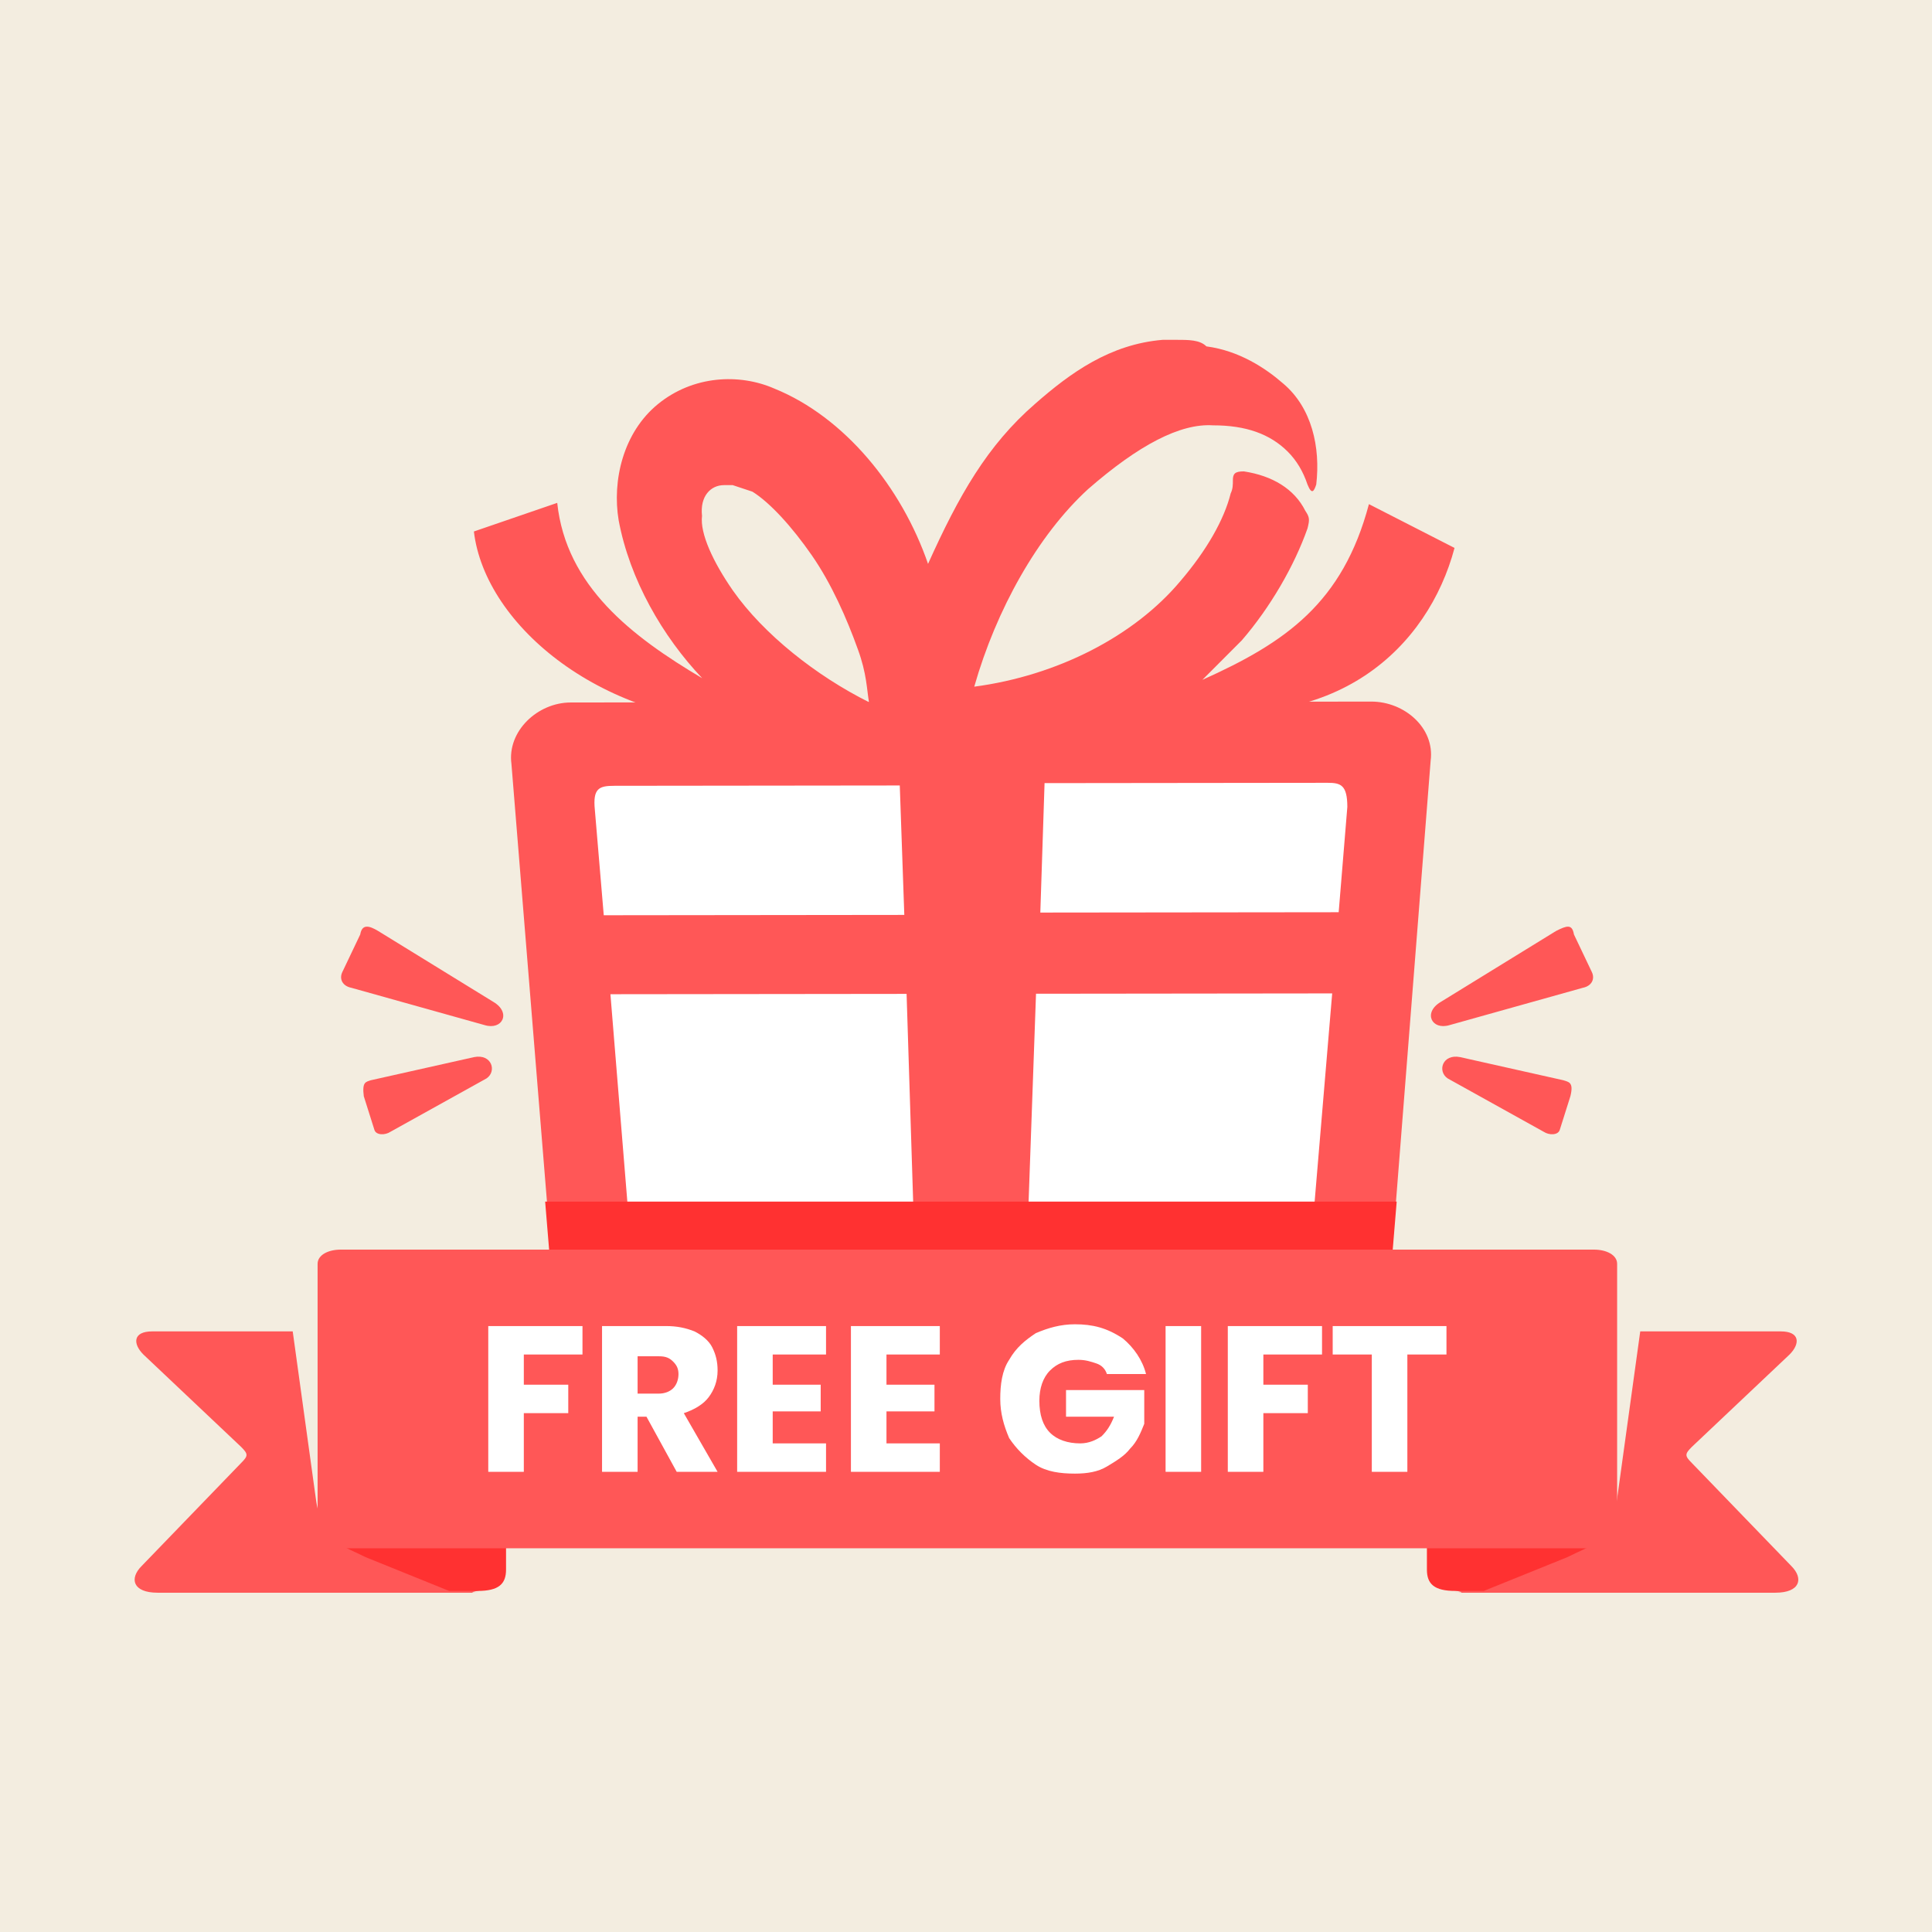
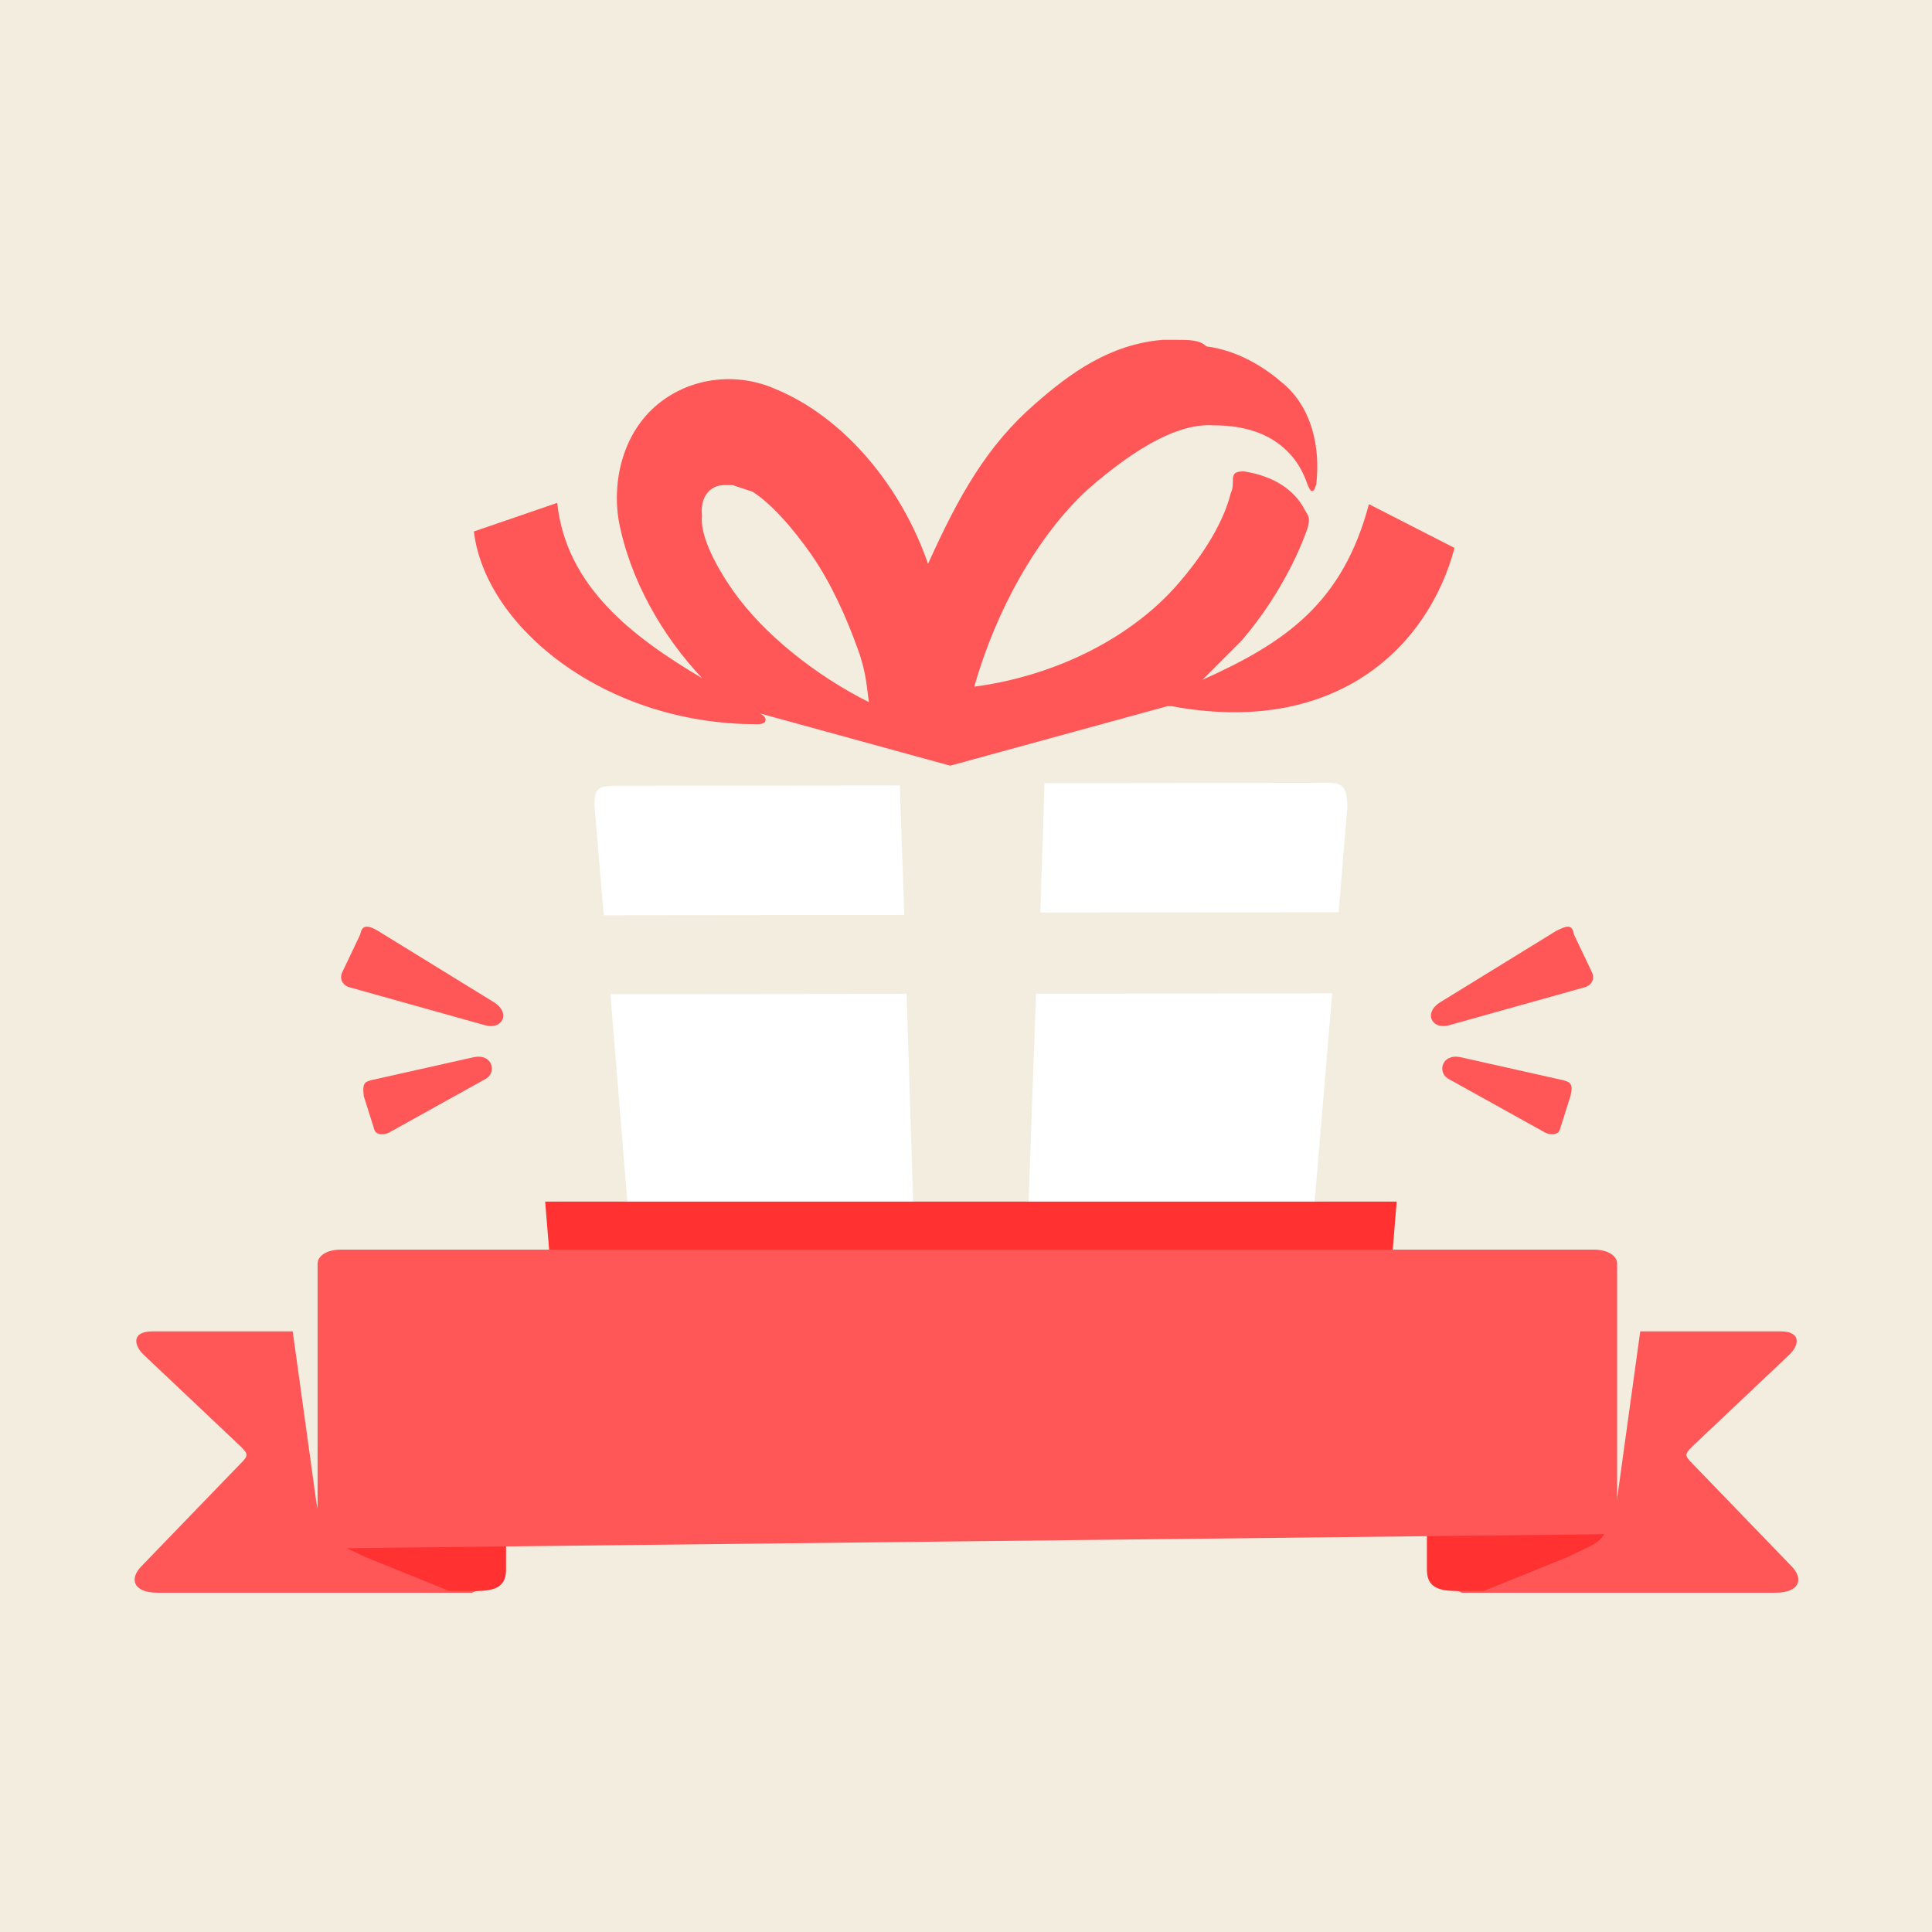
<svg xmlns="http://www.w3.org/2000/svg" version="1.0" preserveAspectRatio="xMidYMid meet" height="2048" viewBox="0 0 1536 1536" zoomAndPan="magnify" width="2048">
  <rect fill-opacity="1" height="1843.2" y="-153.6" fill="#ffffff" width="1843.2" x="-153.6" />
  <rect fill-opacity="1" height="1843.2" y="-153.6" fill="#f3ede0" width="1843.2" x="-153.6" />
  <path fill-rule="nonzero" fill-opacity="1" d="M 1157.051 1266.258 L 1411.453 1266.258 C 1431.242 1266.258 1434.07 1254.953 1424.176 1245.059 L 1345.027 1163.086 C 1339.375 1157.43 1339.375 1156.02 1345.027 1150.363 L 1422.762 1076.871 C 1431.242 1068.391 1431.242 1058.496 1415.695 1058.496 L 1304.039 1058.496 L 1285.668 1191.352 C 1281.426 1223.859 1267.293 1212.551 1241.852 1198.418 L 1135.852 1109.379 L 1135.852 1253.539 C 1135.852 1263.434 1175.426 1266.258 1157.051 1266.258 Z M 1157.051 1266.258" fill="#ff5757" />
  <path fill-rule="nonzero" fill-opacity="1" d="M 379.707 1266.258 L 125.305 1266.258 C 105.516 1266.258 102.691 1254.953 112.582 1245.059 L 191.73 1163.086 C 197.383 1157.43 197.383 1156.02 191.73 1150.363 L 113.996 1076.871 C 105.516 1068.391 105.516 1058.496 121.062 1058.496 L 232.719 1058.496 L 251.09 1191.352 C 255.332 1223.859 269.465 1212.551 294.906 1198.418 L 400.906 1109.379 L 400.906 1253.539 C 402.32 1263.434 362.746 1266.258 379.707 1266.258 Z M 379.707 1266.258" fill="#ff5757" />
  <path fill-rule="nonzero" fill-opacity="1" d="M 1134.438 1198.418 L 1134.438 1247.887 C 1134.438 1259.191 1140.09 1264.848 1157.051 1264.848 L 1179.664 1264.848 L 1246.094 1237.992 C 1263.051 1229.512 1274.359 1226.688 1277.188 1215.379 L 1258.812 1201.246 Z M 1134.438 1198.418" fill="#ff3131" />
  <path fill-rule="nonzero" fill-opacity="1" d="M 934.707 270.176 C 931.219 270.18 927.73 270.184 924.242 270.188 C 882.391 273.723 851.02 296.434 823.141 320.883 C 784.809 354.062 762.18 394.203 737.82 448.301 C 716.824 387.277 671.414 331.52 615.574 308.906 C 587.656 296.73 551.031 298.516 523.148 321.219 C 495.27 343.926 486.59 382.305 491.859 413.695 C 500.633 460.777 526.848 506.094 558.277 539.199 C 502.43 506.121 450.059 466.066 443.008 399.797 L 376.758 422.543 C 385.562 497.531 479.832 575.914 601.922 575.773 C 612.387 575.762 608.891 568.789 603.656 567.051 L 755.445 608.742 L 928.059 561.453 C 928.059 561.453 929.805 561.453 931.547 561.449 C 1062.387 585.723 1135.559 514.129 1156.398 435.621 L 1088.34 400.812 C 1067.5 479.324 1022.188 510.77 955.941 540.492 C 966.395 530.016 976.848 519.539 987.301 509.062 C 1009.945 482.875 1029.094 449.715 1039.523 420.055 C 1041.262 413.074 1041.258 411.332 1037.766 406.102 C 1029.023 388.672 1011.57 378.227 988.895 374.762 C 981.918 374.77 980.176 376.516 980.18 381.75 C 980.184 385.238 980.188 388.727 978.449 392.215 C 973.238 413.152 959.312 437.586 938.414 462.027 C 901.836 505.672 840.824 537.137 774.559 545.93 C 791.93 484.867 825.004 425.527 865.074 388.855 C 905.152 353.93 938.27 336.449 964.434 338.164 C 990.598 338.133 1009.789 345.09 1023.758 359.027 C 1030.742 365.996 1035.984 374.711 1039.484 385.172 C 1042.984 393.887 1044.723 390.398 1046.461 385.164 C 1049.918 355.508 1042.906 324.121 1020.211 304.961 C 1006.242 292.77 985.297 278.84 959.133 275.383 C 953.895 270.156 945.172 270.164 934.707 270.176 Z M 575.547 385.695 C 577.293 385.691 579.035 385.691 580.781 385.688 C 580.781 385.688 580.781 385.688 582.523 385.688 C 587.758 387.426 592.992 389.164 598.227 390.902 C 612.188 399.605 629.652 418.773 645.375 441.426 C 661.098 464.082 673.34 491.977 682.086 516.383 C 689.086 535.562 689.098 547.77 690.855 558.234 C 648.973 537.352 607.074 504.258 582.617 469.406 C 566.895 446.75 556.406 424.086 558.133 410.133 C 556.371 394.438 565.082 385.707 575.547 385.695 Z M 575.547 385.695" fill="#ff5757" />
-   <path fill-rule="nonzero" fill-opacity="1" d="M 453.652 558.5 L 1090.262 557.785 C 1116.422 557.754 1140.863 578.656 1137.406 604.82 L 1092.699 1173.461 C 1090.984 1199.625 1071.82 1220.578 1045.66 1220.605 L 499.746 1221.223 C 473.582 1221.25 454.375 1200.344 452.602 1174.184 L 406.613 607.391 C 403.098 581.23 427.488 558.531 453.652 558.5 Z M 453.652 558.5" fill="#ff5757" />
  <path fill-rule="nonzero" fill-opacity="1" d="M 1055.449 622.355 L 830.457 622.609 L 827.086 725.516 L 1064.289 725.25 L 1071.172 641.523 C 1071.148 624.082 1065.914 622.344 1055.449 622.355 Z M 715.348 624.484 L 488.609 624.738 C 476.398 624.754 471.172 626.504 472.934 643.941 L 480.004 727.652 L 718.949 727.383 Z M 1059.129 789.789 L 823.668 790.055 L 813.523 1074.359 C 813.531 1079.594 808.301 1081.344 804.809 1077.859 L 771.633 1044.758 L 738.531 1077.934 C 735.047 1081.426 729.816 1081.43 729.809 1076.199 L 720.766 790.172 L 485.309 790.434 L 513.605 1137.488 C 515.367 1153.184 520.605 1158.41 532.812 1158.395 L 771.762 1158.125 L 1010.707 1157.855 C 1022.914 1157.844 1029.887 1152.602 1029.867 1136.906 Z M 1059.129 789.789" fill="#ffffff" />
  <path fill-rule="nonzero" fill-opacity="1" d="M 433.414 955.32 L 444.723 1092.418 L 1099.105 1092.418 L 1110.41 955.32 Z M 433.414 955.32" fill="#ff3131" />
  <path fill-rule="nonzero" fill-opacity="1" d="M 300.531 740.098 L 392.398 796.629 C 406.531 805.109 399.465 819.246 385.332 815.004 L 279.332 785.324 C 272.262 783.91 269.438 778.258 272.262 772.605 L 286.398 742.922 C 287.812 734.441 293.465 735.855 300.531 740.098 Z M 300.531 740.098" fill="#ff5757" />
  <path fill-rule="nonzero" fill-opacity="1" d="M 294.879 858.816 L 376.852 840.445 C 390.984 837.617 395.227 851.75 386.746 857.406 L 310.426 899.805 C 306.184 902.633 299.117 902.633 297.703 898.391 L 289.223 871.539 C 287.812 860.23 290.637 860.23 294.879 858.816 Z M 294.879 858.816" fill="#ff5757" />
  <path fill-rule="nonzero" fill-opacity="1" d="M 1237.203 740.098 L 1145.336 796.629 C 1131.199 805.109 1138.266 819.246 1152.402 815.004 L 1258.402 785.324 C 1265.469 783.91 1268.297 778.258 1265.469 772.605 L 1251.336 742.922 C 1249.922 734.441 1245.684 735.855 1237.203 740.098 Z M 1237.203 740.098" fill="#ff5757" />
  <path fill-rule="nonzero" fill-opacity="1" d="M 1242.855 858.816 L 1160.883 840.445 C 1146.746 837.617 1142.508 851.75 1150.988 857.406 L 1227.309 899.805 C 1231.551 902.633 1238.617 902.633 1240.027 898.391 L 1248.508 871.539 C 1251.336 860.23 1247.094 860.23 1242.855 858.816 Z M 1242.855 858.816" fill="#ff5757" />
  <path fill-rule="nonzero" fill-opacity="1" d="M 402.32 1198.418 L 402.32 1247.887 C 402.32 1259.191 396.668 1264.848 379.707 1264.848 L 357.094 1264.848 L 290.664 1237.992 C 273.707 1229.512 262.398 1226.688 259.57 1215.379 L 277.945 1201.246 Z M 402.32 1198.418" fill="#ff3131" />
-   <path fill-rule="nonzero" fill-opacity="1" d="M 270.879 993.484 L 1267.293 993.484 C 1277.188 993.484 1285.668 997.723 1285.668 1004.789 L 1285.668 1219.617 C 1285.668 1225.273 1277.188 1230.926 1267.293 1230.926 L 270.879 1230.926 C 260.984 1230.926 252.504 1226.688 252.504 1219.617 L 252.504 1004.789 C 252.504 997.723 260.984 993.484 270.879 993.484 Z M 270.879 993.484" fill="#ff5757" />
-   <path fill-rule="nonzero" fill-opacity="1" d="M 854.594 1052.844 C 843.285 1052.844 833.395 1055.672 823.5 1059.91 C 815.02 1065.562 807.953 1071.219 802.301 1081.109 C 796.645 1089.59 795.234 1100.898 795.234 1112.203 C 795.234 1123.512 798.059 1133.406 802.301 1143.297 C 807.953 1151.777 815.02 1158.844 823.5 1164.5 C 831.98 1170.152 843.285 1171.566 854.594 1171.566 C 864.488 1171.566 872.969 1170.152 880.035 1165.91 C 887.102 1161.672 894.168 1157.43 898.406 1151.777 C 904.062 1146.125 906.887 1139.059 909.715 1131.992 L 909.715 1105.137 L 847.527 1105.137 L 847.527 1126.336 L 885.688 1126.336 C 882.859 1133.406 880.035 1137.645 875.793 1141.883 C 871.555 1144.711 865.902 1147.539 858.832 1147.539 C 848.941 1147.539 840.461 1144.711 834.809 1139.059 C 829.152 1133.406 826.328 1124.926 826.328 1113.617 C 826.328 1103.723 829.152 1095.242 834.809 1089.59 C 840.461 1083.938 847.527 1081.109 857.422 1081.109 C 863.074 1081.109 867.312 1082.523 871.555 1083.938 C 875.793 1085.352 878.621 1088.176 880.035 1092.418 L 911.129 1092.418 C 908.301 1081.109 901.234 1071.219 892.754 1064.148 C 880.035 1055.672 868.727 1052.844 854.594 1052.844 Z M 388.188 1054.258 L 388.188 1170.152 L 416.453 1170.152 L 416.453 1123.512 L 451.789 1123.512 L 451.789 1100.898 L 416.453 1100.898 L 416.453 1076.871 L 463.094 1076.871 L 463.094 1054.258 Z M 478.641 1054.258 L 478.641 1170.152 L 506.91 1170.152 L 506.91 1126.336 L 513.977 1126.336 L 538.004 1170.152 L 570.508 1170.152 L 543.656 1123.512 C 552.137 1120.684 559.203 1116.445 563.441 1110.789 C 567.684 1105.137 570.508 1098.07 570.508 1089.59 C 570.508 1082.523 569.098 1076.871 566.27 1071.219 C 563.441 1065.562 557.789 1061.324 552.137 1058.496 C 545.07 1055.672 538.004 1054.258 529.523 1054.258 Z M 586.055 1054.258 L 586.055 1170.152 L 656.723 1170.152 L 656.723 1147.539 L 614.324 1147.539 L 614.324 1122.098 L 652.484 1122.098 L 652.484 1100.898 L 614.324 1100.898 L 614.324 1076.871 L 656.723 1076.871 L 656.723 1054.258 Z M 676.512 1054.258 L 676.512 1170.152 L 747.18 1170.152 L 747.18 1147.539 L 704.777 1147.539 L 704.777 1122.098 L 742.938 1122.098 L 742.938 1100.898 L 704.777 1100.898 L 704.777 1076.871 L 747.18 1076.871 L 747.18 1054.258 Z M 926.676 1054.258 L 926.676 1170.152 L 954.941 1170.152 L 954.941 1054.258 Z M 976.141 1054.258 L 976.141 1170.152 L 1004.41 1170.152 L 1004.41 1123.512 L 1039.742 1123.512 L 1039.742 1100.898 L 1004.41 1100.898 L 1004.41 1076.871 L 1051.051 1076.871 L 1051.051 1054.258 Z M 1059.531 1054.258 L 1059.531 1076.871 L 1090.625 1076.871 L 1090.625 1170.152 L 1118.891 1170.152 L 1118.891 1076.871 L 1149.984 1076.871 L 1149.984 1054.258 Z M 506.91 1078.285 L 523.867 1078.285 C 529.523 1078.285 532.348 1079.695 535.176 1082.523 C 538.004 1085.352 539.414 1088.176 539.414 1092.418 C 539.414 1096.656 538.004 1100.898 535.176 1103.723 C 532.348 1106.551 528.109 1107.965 523.867 1107.965 L 506.91 1107.965 Z M 506.91 1078.285" fill="#ffffff" />
+   <path fill-rule="nonzero" fill-opacity="1" d="M 270.879 993.484 L 1267.293 993.484 C 1277.188 993.484 1285.668 997.723 1285.668 1004.789 L 1285.668 1219.617 L 270.879 1230.926 C 260.984 1230.926 252.504 1226.688 252.504 1219.617 L 252.504 1004.789 C 252.504 997.723 260.984 993.484 270.879 993.484 Z M 270.879 993.484" fill="#ff5757" />
</svg>